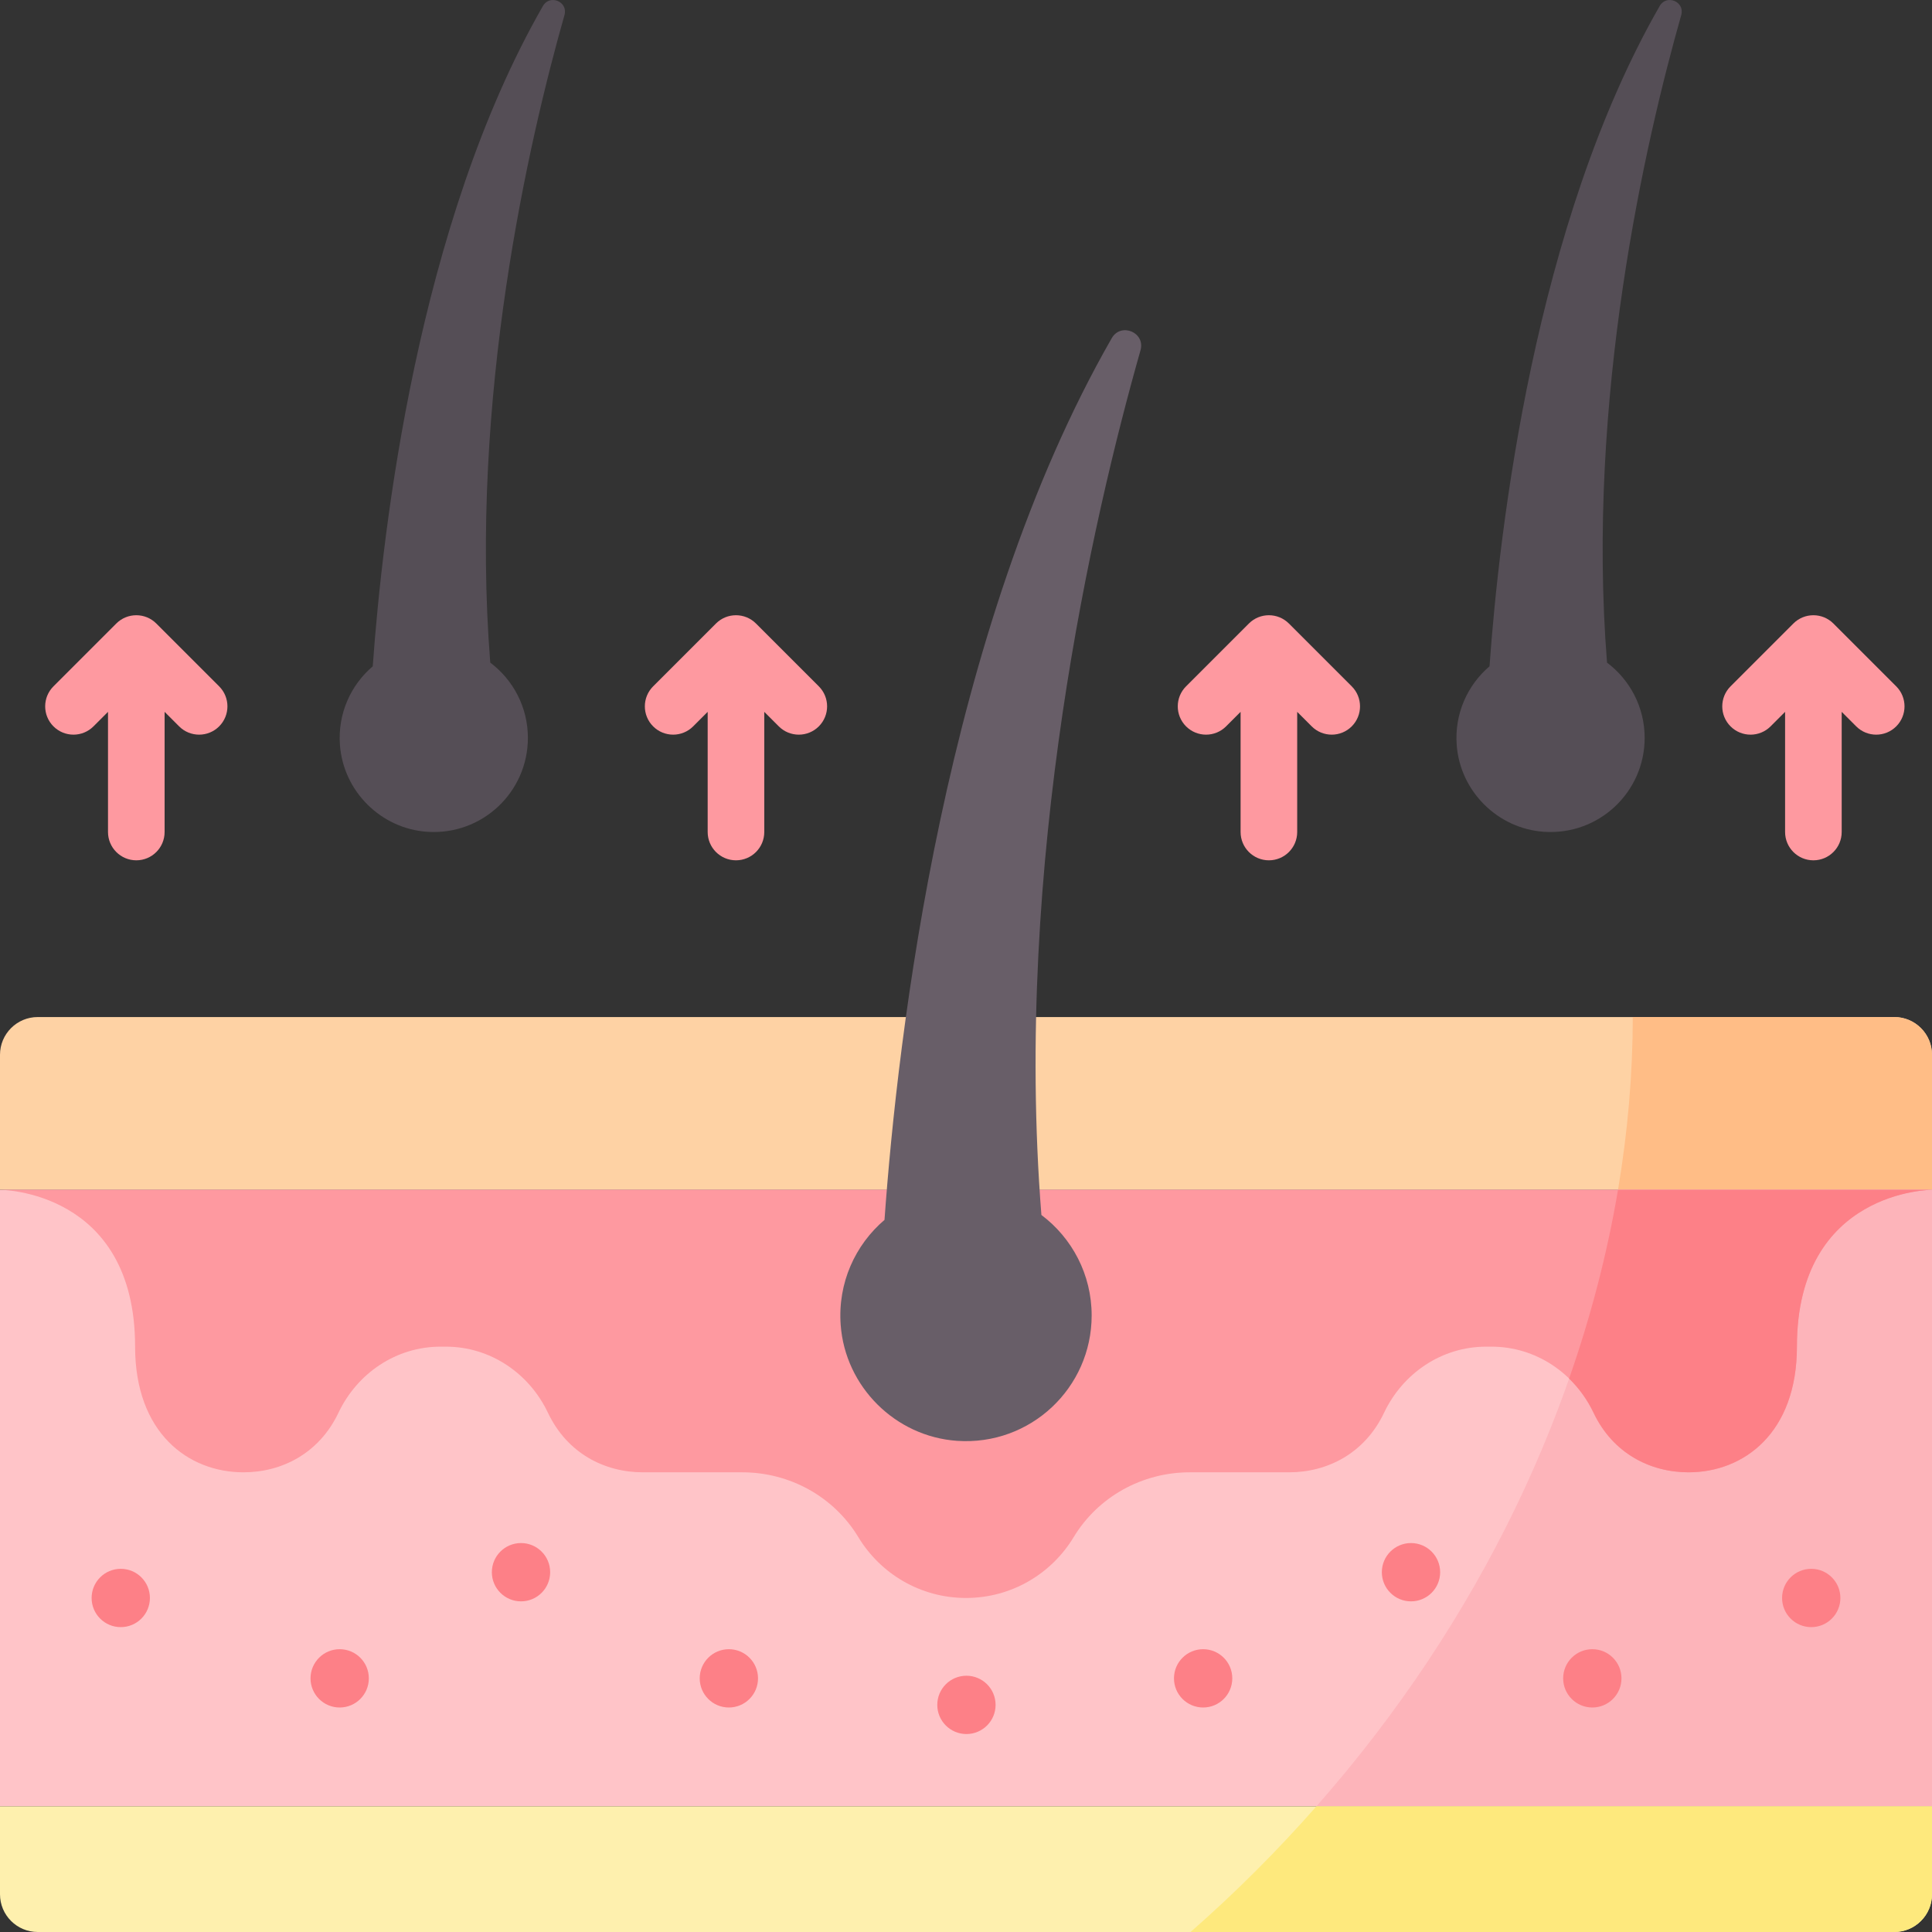
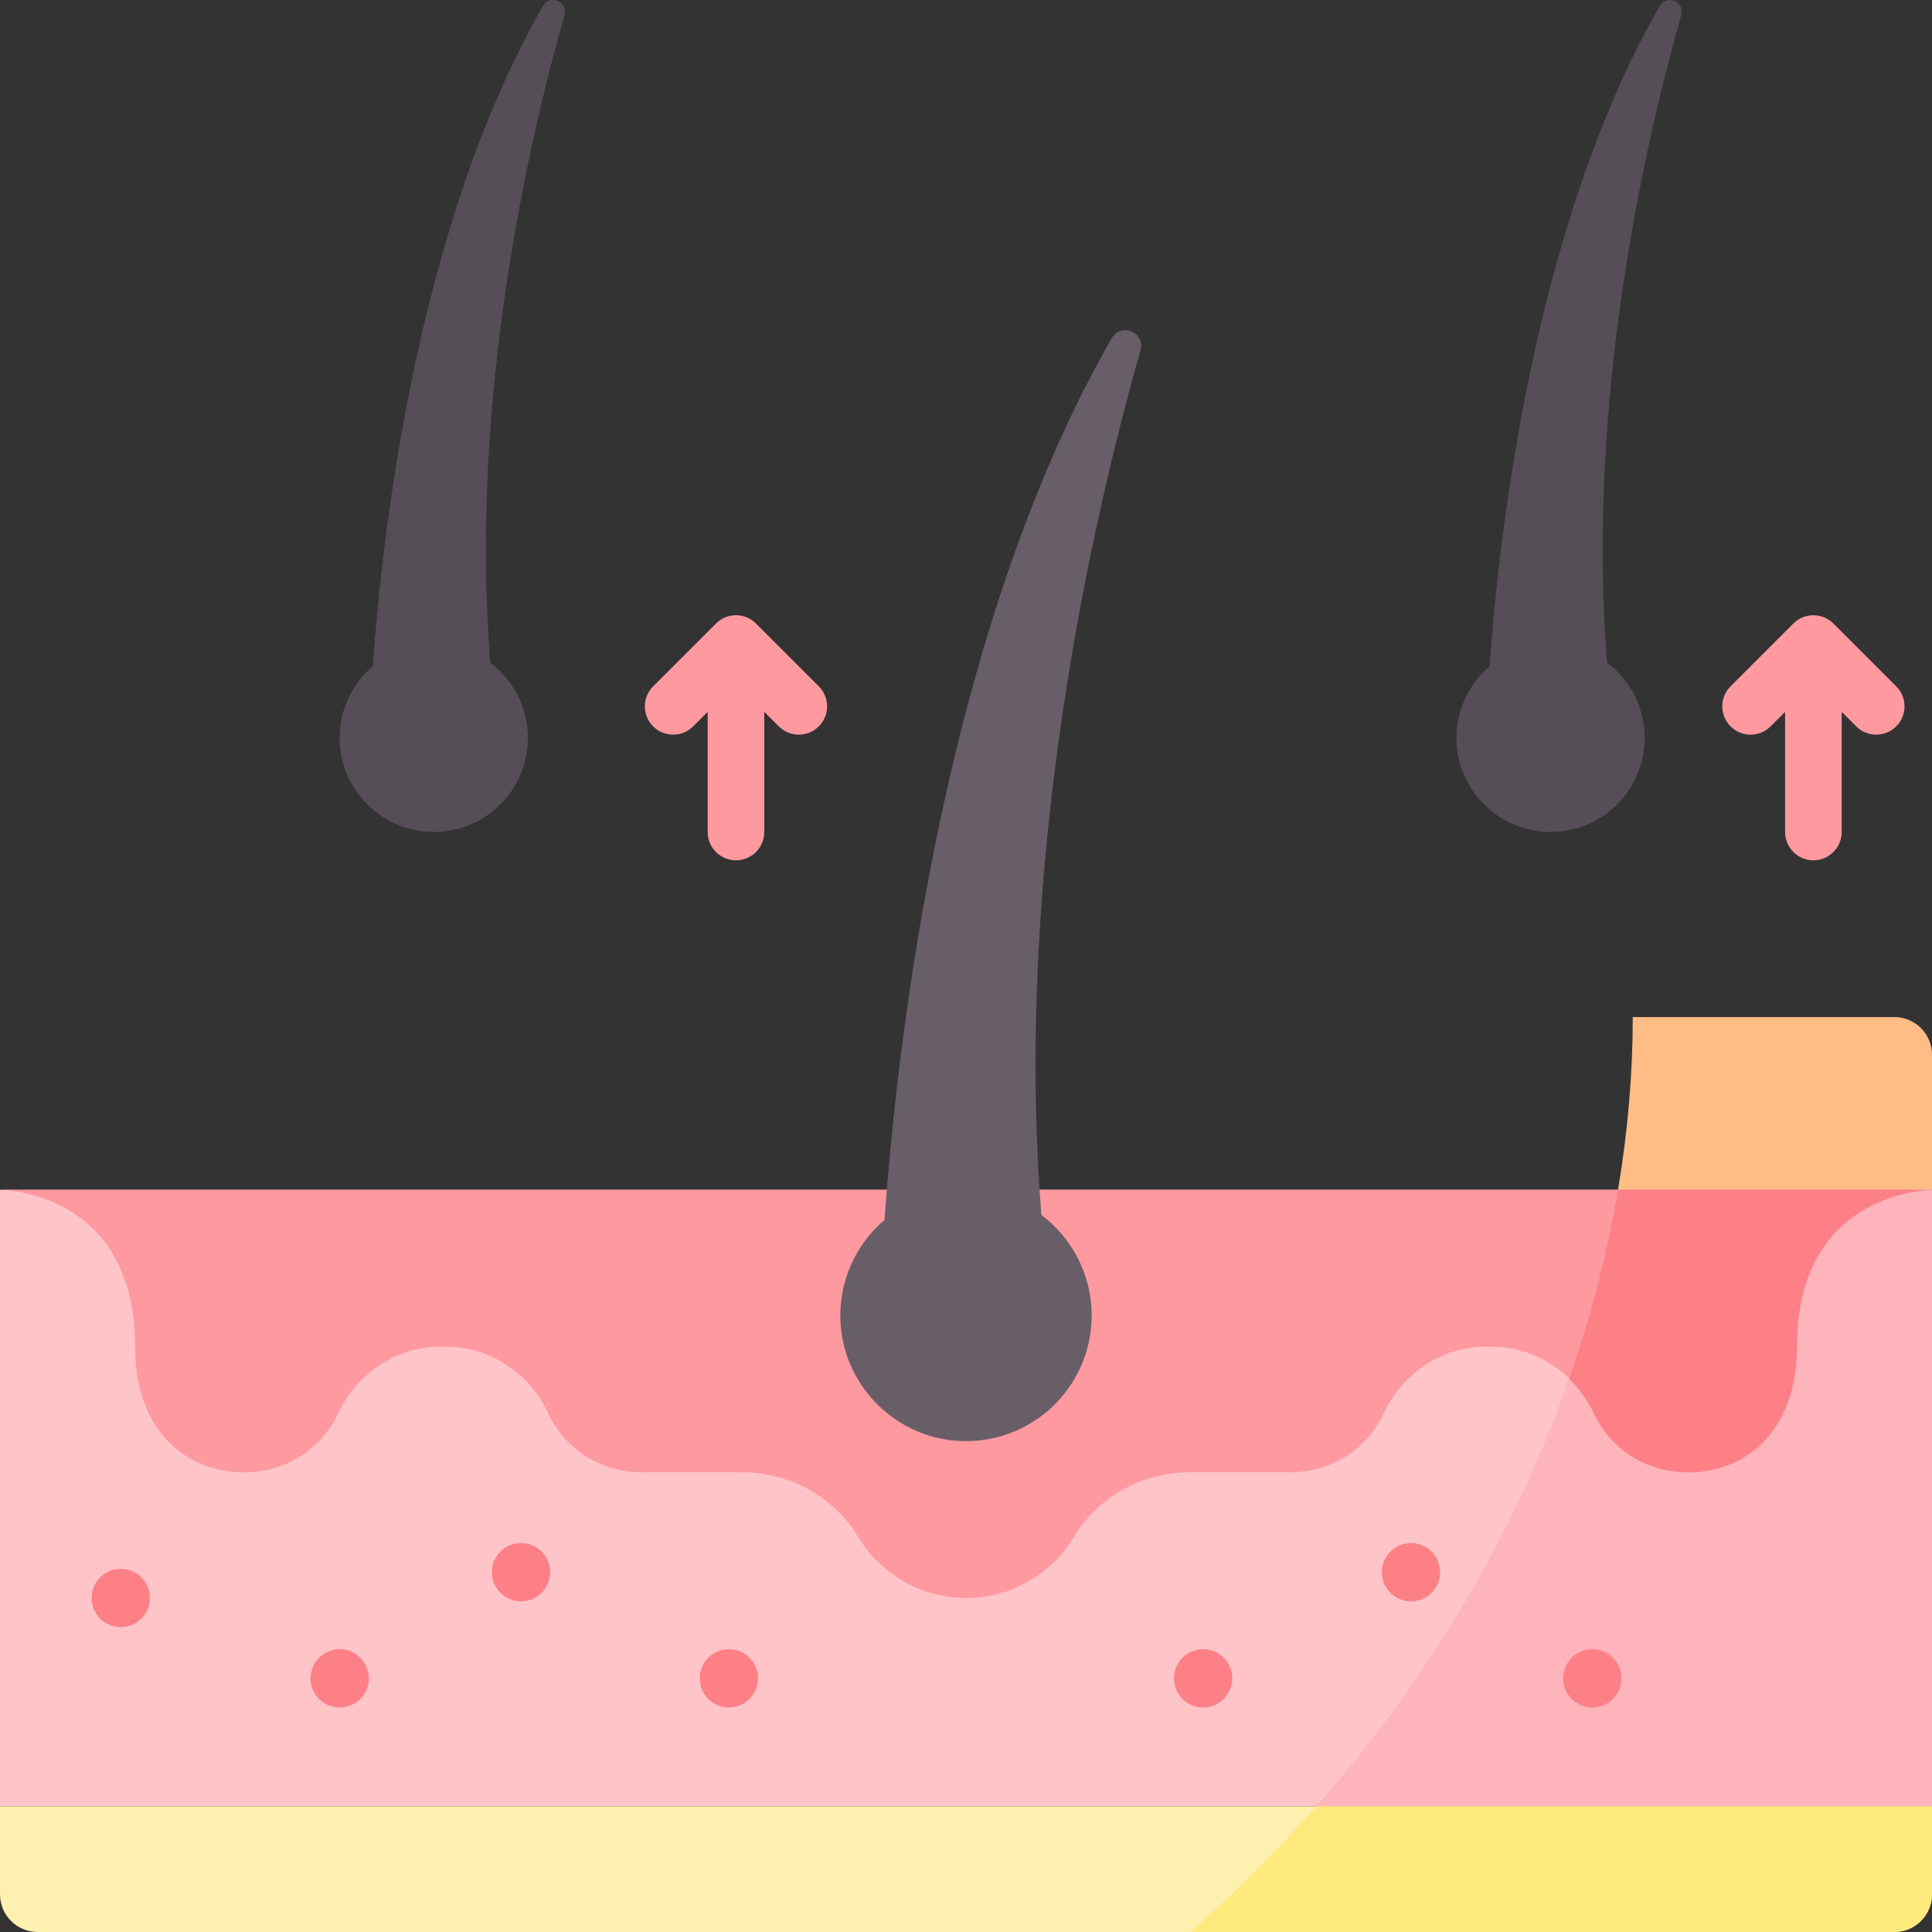
<svg xmlns="http://www.w3.org/2000/svg" width="512" viewBox="0 0 512 512" height="512" id="Capa_1">
  <rect x="0" y="0" width="512" height="512" fill="#333333" stroke="none" />
  <g>
    <g>
      <g>
-         <path fill="#fed2a4" d="m0 279.528v35.789h512v-35.789c0-5.523-4.477-10-10-10h-492c-5.523 0-10 4.478-10 10z" />
-       </g>
+         </g>
      <g>
        <path fill="#ffbd86" d="m428.787 315.317h83.213v-35.789c0-5.523-4.477-10-10-10h-69.296c-.016 15.093-1.323 30.414-3.917 45.789z" />
      </g>
      <g>
        <path fill="#ffc4c8" d="m0 315.317h512v163.382h-512z" />
      </g>
      <g>
        <path fill="#fdb4ba" d="m428.787 315.317c-9.563 56.68-36.494 114.076-79.919 163.382h163.132v-163.382z" />
      </g>
      <g>
        <path fill="#fe99a0" d="m393.826 356.878c-11.682 0-22.031 6.977-27.041 17.53-5.095 10.733-14.988 15.77-25.165 15.77h-26.355c-12.536 0-24.256 6.456-30.736 17.188-5.831 9.656-16.425 16.113-28.528 16.113s-22.697-6.456-28.528-16.113c-6.48-10.732-18.2-17.188-30.736-17.188h-26.355c-10.178 0-20.07-5.038-25.165-15.77-5.01-10.553-15.359-17.53-27.041-17.53h-1.447c-11.682 0-22.031 6.977-27.041 17.53-5.095 10.733-14.988 15.77-25.165 15.77-14.656 0-28.72-10.446-28.72-33.301 0-41.561-35.8-41.561-35.8-41.561h512s-35.8 0-35.8 41.561c0 22.854-14.064 33.301-28.72 33.301-10.178 0-20.07-5.038-25.165-15.77-5.01-10.553-15.359-17.53-27.041-17.53z" />
      </g>
      <g>
        <path fill="#fd8087" d="m428.787 315.317c-2.816 16.689-7.153 33.437-12.957 50.025 2.635 2.565 4.849 5.62 6.485 9.066 5.095 10.733 14.988 15.77 25.166 15.77 14.656 0 28.721-10.446 28.721-33.301 0-41.561 35.8-41.561 35.8-41.561h-83.215z" />
      </g>
      <g>
        <path fill="#fef0ae" d="m0 478.699h512v23.301c0 5.523-4.477 10-10 10h-492c-5.523 0-10-4.477-10-10z" />
      </g>
      <g>
        <path fill="#fee97d" d="m348.868 478.699c-5.097 5.787-10.418 11.465-15.968 17.014-5.667 5.667-11.469 11.092-17.383 16.286h186.483c5.523 0 10-4.477 10-10v-23.301h-163.132z" />
      </g>
    </g>
    <g>
      <path fill="#685e68" d="m275.983 321.978c-7.418-93.425 13.603-184.573 26.263-229.152 1.343-4.728-5.179-7.464-7.625-3.2-44.291 77.198-56.762 185.164-60.219 233.655-7.744 6.607-12.429 16.694-11.611 27.847 1.2 16.362 14.483 29.582 30.85 30.709 19.458 1.34 35.659-14.048 35.659-33.219.001-10.894-5.231-20.564-13.317-26.64z" />
    </g>
    <g>
      <path fill="#554e56" d="m425.88 175.602c-5.556-69.969 10.187-138.232 19.669-171.618 1.006-3.541-3.879-5.59-5.711-2.397-33.171 57.816-42.511 138.674-45.1 174.991-5.799 4.948-9.308 12.503-8.695 20.855.899 12.254 10.847 22.155 23.104 22.999 14.573 1.004 26.706-10.521 26.706-24.879.001-8.158-3.917-15.401-9.973-19.951z" />
    </g>
    <g>
      <path fill="#554e56" d="m129.925 175.602c-5.556-69.969 10.187-138.232 19.669-171.618 1.006-3.541-3.879-5.59-5.711-2.397-33.171 57.816-42.511 138.674-45.1 174.991-5.799 4.948-9.308 12.503-8.695 20.855.899 12.254 10.847 22.155 23.104 22.999 14.573 1.004 26.706-10.521 26.706-24.879.001-8.158-3.917-15.401-9.973-19.951z" />
    </g>
    <g fill="#fe99a0">
      <path d="m502.519 181.889-16.65-16.65c-2.929-2.928-7.678-2.928-10.606 0l-16.65 16.65c-2.929 2.93-2.929 7.678 0 10.607 2.929 2.928 7.678 2.928 10.606 0l3.847-3.847v31.844c0 4.143 3.358 7.5 7.5 7.5s7.5-3.357 7.5-7.5v-31.844l3.847 3.847c1.464 1.464 3.384 2.196 5.303 2.196s3.839-.732 5.303-2.196c2.929-2.93 2.929-7.678 0-10.607z" />
-       <path d="m341.573 165.238c-2.929-2.928-7.678-2.928-10.606 0l-16.65 16.65c-2.929 2.93-2.929 7.678 0 10.607 2.929 2.928 7.678 2.928 10.606 0l3.847-3.847v31.844c0 4.143 3.358 7.5 7.5 7.5s7.5-3.357 7.5-7.5v-31.844l3.847 3.847c1.464 1.464 3.384 2.196 5.303 2.196s3.839-.732 5.303-2.196c2.929-2.93 2.929-7.678 0-10.607z" />
      <path d="m200.344 165.238c-2.929-2.928-7.678-2.928-10.606 0l-16.65 16.65c-2.929 2.93-2.929 7.678 0 10.607 2.929 2.928 7.678 2.928 10.606 0l3.847-3.847v31.844c0 4.143 3.358 7.5 7.5 7.5s7.5-3.357 7.5-7.5v-31.844l3.847 3.847c1.464 1.464 3.384 2.196 5.303 2.196s3.839-.732 5.303-2.196c2.929-2.93 2.929-7.678 0-10.607z" />
-       <path d="m41.425 165.238c-2.929-2.928-7.678-2.928-10.606 0l-16.65 16.65c-2.929 2.93-2.929 7.678 0 10.607 2.929 2.928 7.678 2.928 10.606 0l3.847-3.847v31.844c0 4.143 3.358 7.5 7.5 7.5s7.5-3.357 7.5-7.5v-31.844l3.847 3.847c1.464 1.464 3.384 2.196 5.303 2.196s3.839-.732 5.303-2.196c2.929-2.93 2.929-7.678 0-10.607z" />
    </g>
    <g>
-       <circle r="7.726" fill="#fd8087" cy="423.48" cx="479.996" />
-     </g>
+       </g>
    <g>
      <circle r="7.726" fill="#fd8087" cy="444.78" cx="421.981" />
    </g>
    <g>
      <circle r="7.726" fill="#fd8087" cy="416.651" cx="373.928" />
    </g>
    <g>
      <circle r="7.726" fill="#fd8087" cy="444.78" cx="318.843" />
    </g>
    <g>
      <circle r="7.726" fill="#fd8087" cy="423.48" cx="32.004" />
    </g>
    <g>
      <circle r="7.726" fill="#fd8087" cy="444.78" cx="90.019" />
    </g>
    <g>
      <circle r="7.726" fill="#fd8087" cy="416.651" cx="138.072" />
    </g>
    <g>
      <circle r="7.726" fill="#fd8087" cy="444.78" cx="193.157" />
    </g>
    <g>
-       <circle r="7.726" fill="#fd8087" cy="451.812" cx="256.115" />
-     </g>
+       </g>
  </g>
</svg>